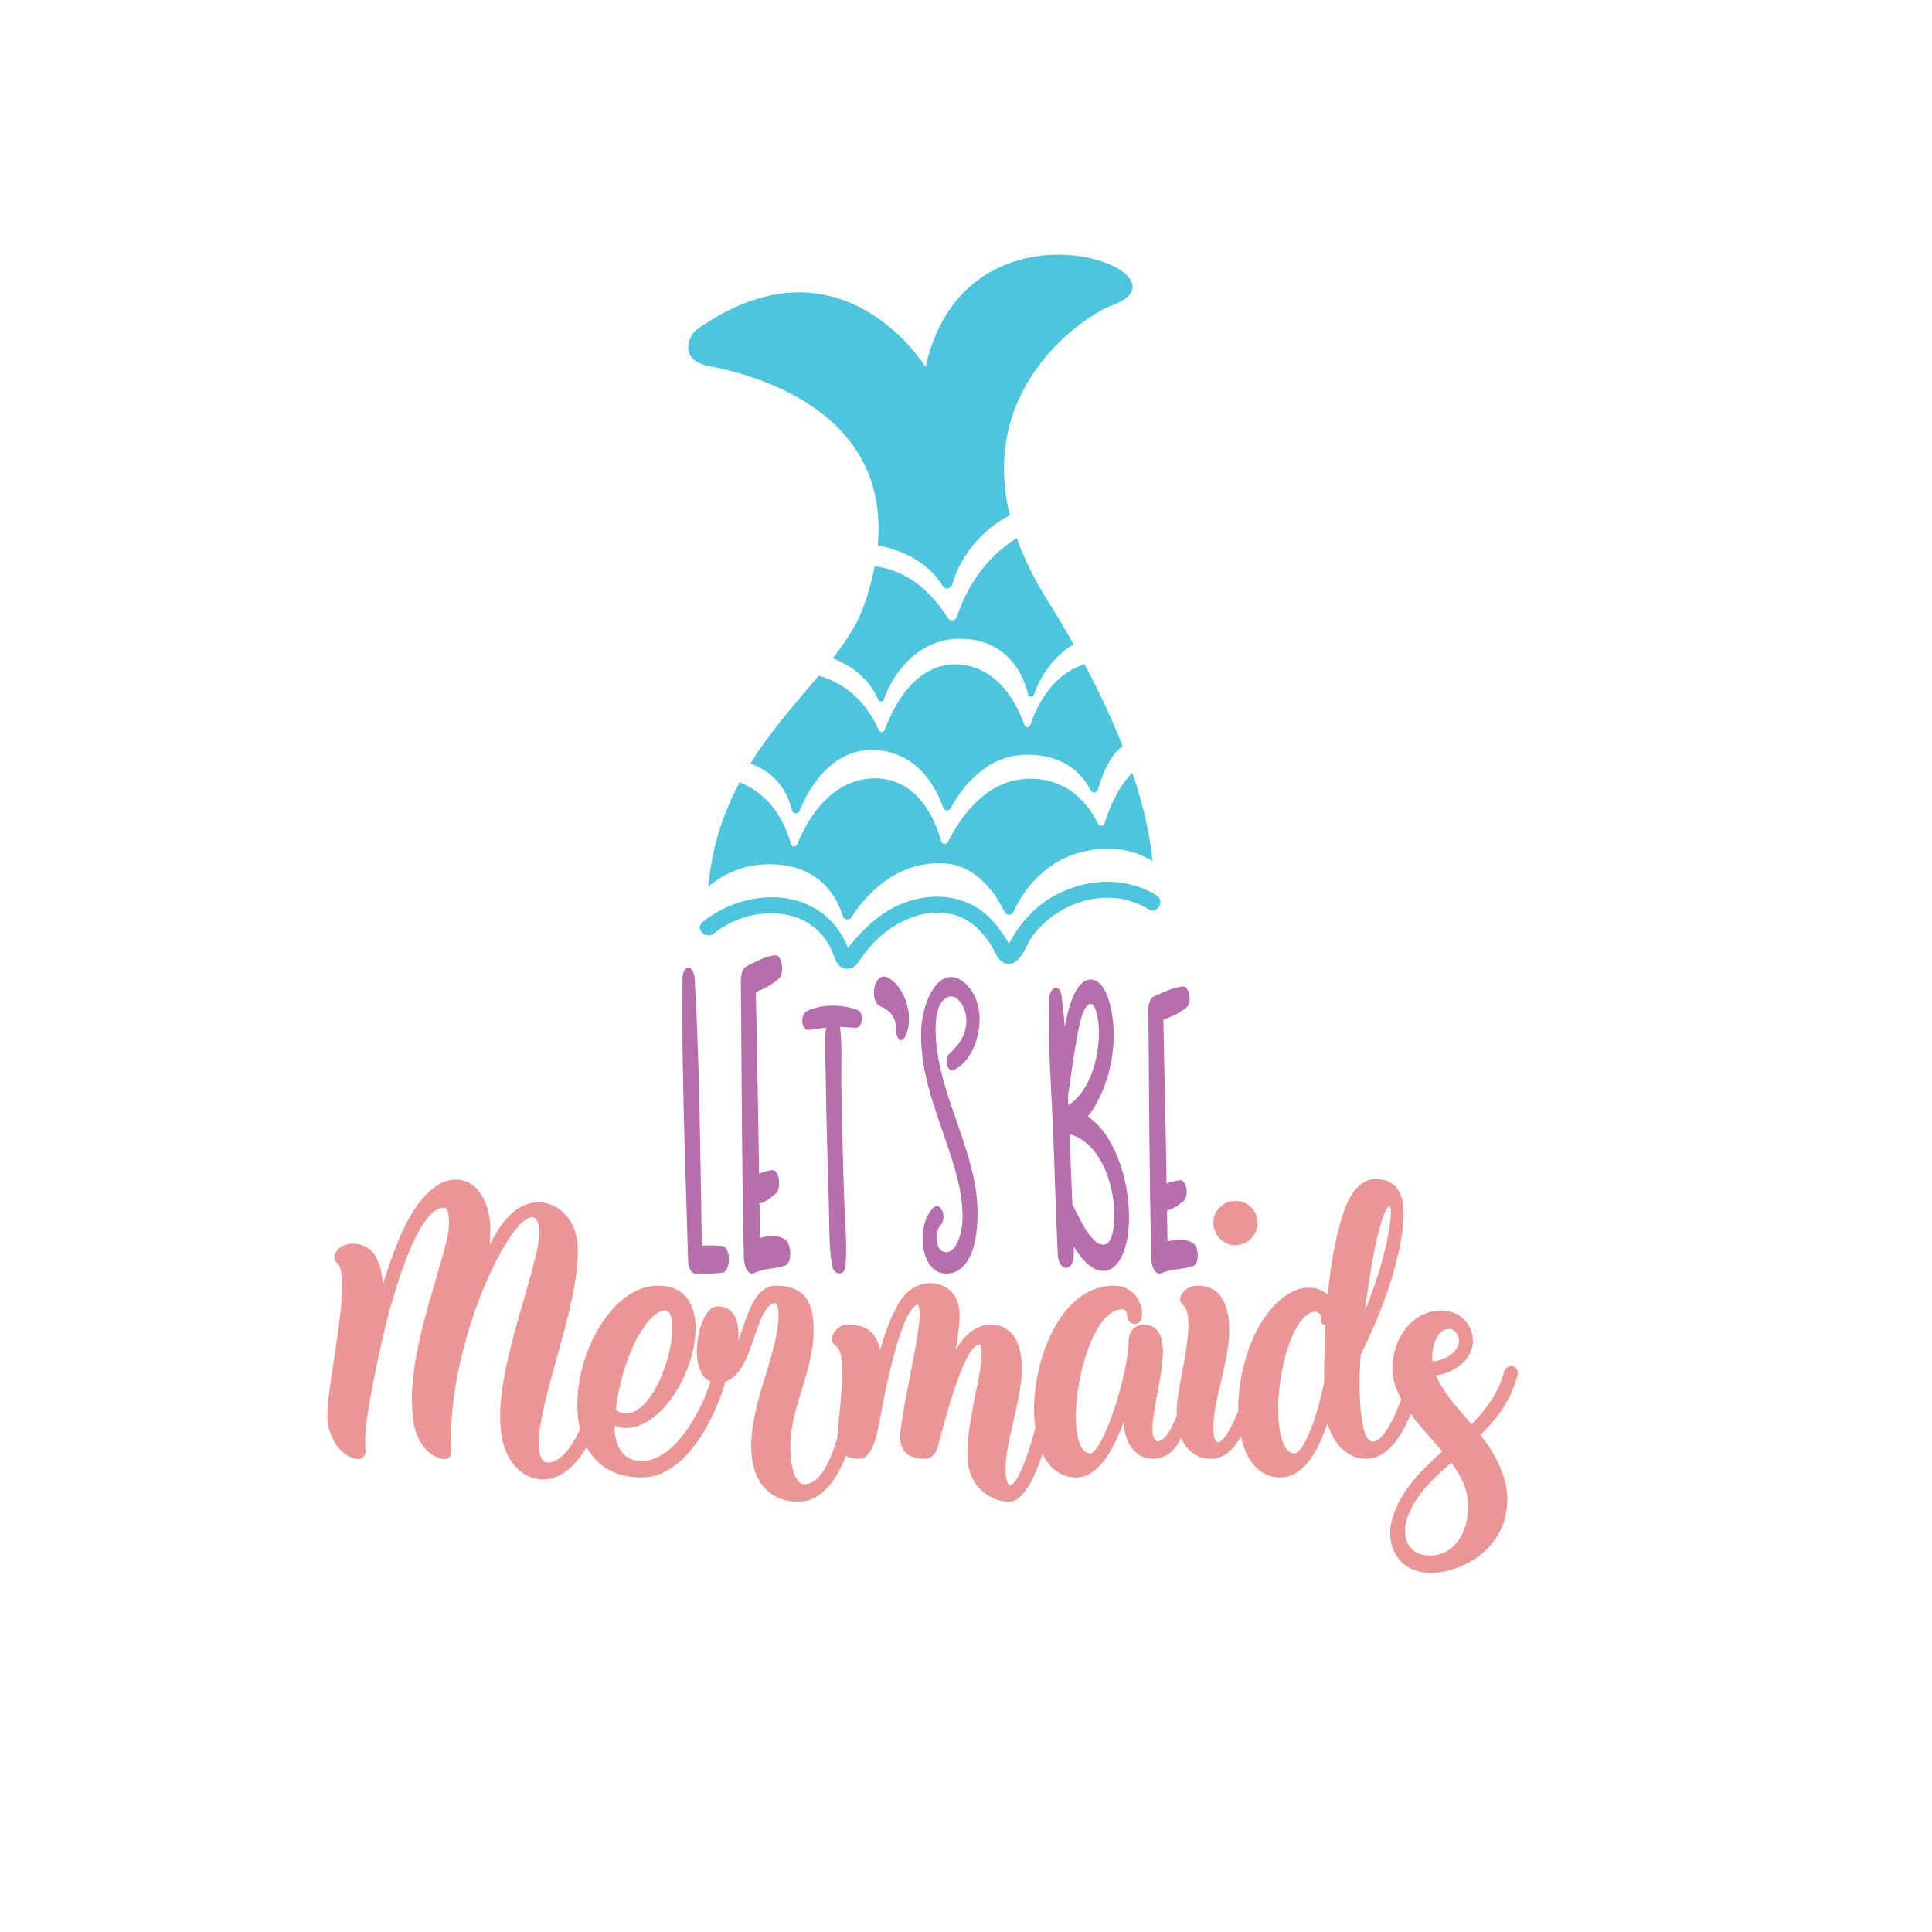
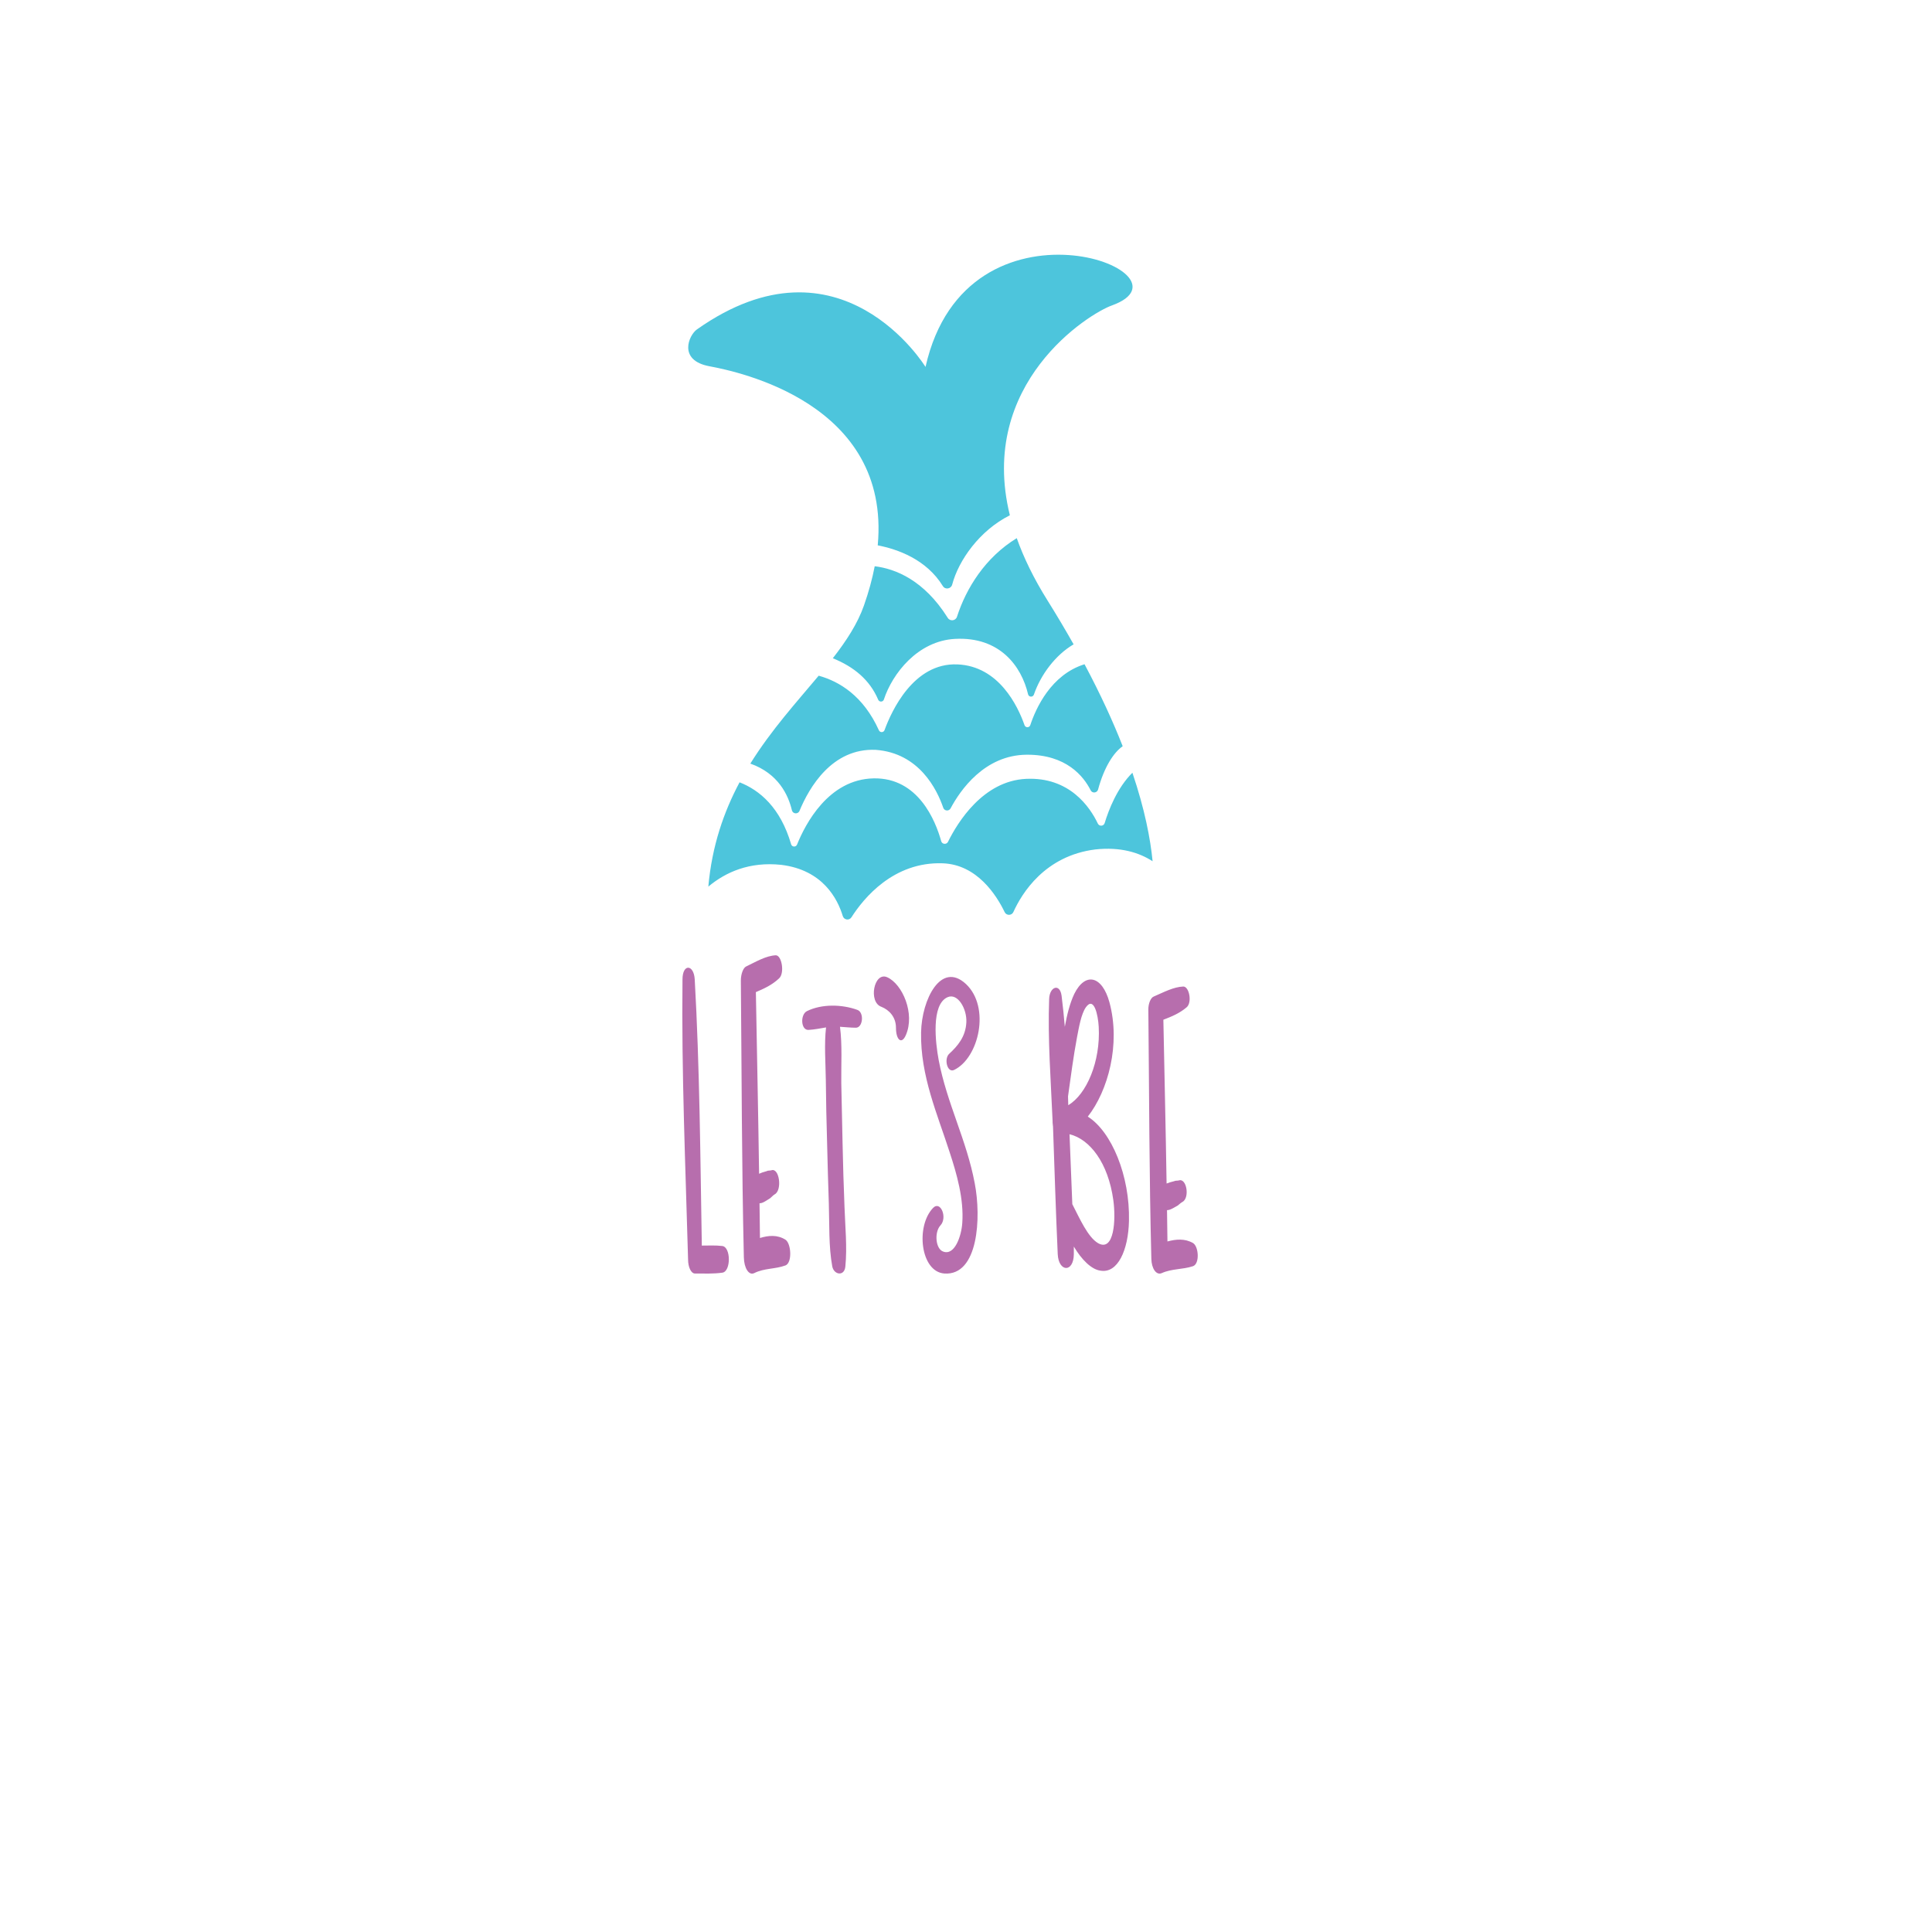
<svg xmlns="http://www.w3.org/2000/svg" version="1.1" id="Calque_2" x="0px" y="0px" viewBox="0 0 1080 1080" style="enable-background:new 0 0 1080 1080;" xml:space="preserve">
  <style type="text/css">
	.st0{fill:#EA9696;}
	.st1{fill:#B76EAD;}
	.st2{fill:#4DC5DC;}
</style>
-   <path class="st0" d="M848.04,765.72c-0.46-1.08-1.34-1.85-2.4-2.1c-1.94-0.47-4.35,0.86-5.14,4.21  c-3.38,12.12-10.83,21.14-17.94,28.38c-1.29-1.55-2.66-3.15-4.1-4.81c-5.83-6.77-12.4-14.37-15.67-22.45  c9.21-1.39,20.6-8.34,20.6-19.36c0-9.55-7.73-17.03-17.6-17.03c-16.98,0-27.48,16.76-27.48,32.29c0,5.49,1.63,11.16,4.99,17.32  c-2.44,6.81-4.99,12.3-7.6,16.35c-3.08,5.05-6.34,7.79-8.78,7.32c-2.32-0.45-4.19-3.85-5.13-9.38c-1.86-9.3-2.28-23.91-1.13-39.13  c9.01-18.51,19.76-43.17,23.46-70.28c0.94-8.48,1.23-17.91-3.79-23.52c-2.62-2.93-6.41-4.42-11.26-4.42  c-12.06,0-17.03,15.45-18.66,20.54c-3.79,12.12-6.6,27.33-8.19,44.18c-5.25-5.2-13.63-4.96-20.17-1.56  c-19.92,10.62-30.24,42.21-29.89,66.67c-6.68,16.06-10.26,17.32-11.2,17.32c-0.49,0-0.85-0.18-1.2-0.62  c-2.8-3.52-0.87-17.01,0.13-21.33c0.79-4.16,1.79-8.39,2.76-12.48c2.53-10.66,5.15-21.69,4.32-33.12  c-1.19-13.09-7.17-20.01-17.31-20.01c-6.42,0-9.97,4.56-9.97,7.71c0,1.47,0.9,2.37,1.85,3.32c5.24,5.24,2.04,22.54-0.77,37.8  c-0.96,5.19-1.86,10.1-2.48,14.59c-0.44,3.06-0.6,6.14-0.49,9.17c-3.48,9.29-7.29,14.4-10.73,14.4c-1.92,0-2.56-3.24-2.74-4.58  c-0.54-5.3,1-13.48,2.63-22.15c2.66-14.11,5.4-28.71,0.03-35.18c-1.83-2.21-4.46-3.33-7.83-3.33c-3.99,0-8.28,3.03-8.28,9.69  c0,7.92-3.32,23.42-8.08,37.69c-5.64,16.93-10.85,24.64-13.3,24.64c-2.5,0-4.48-1.81-5.89-5.37c-1.43-3.61-2.18-8.87-2.18-15.21  c0-24.17,10.86-60.02,25.87-60.02c1.78,0,2.74,1.7,2.74,3.3c0,3.18,2.22,4.89,4.31,4.89c1.13,0,2.16-0.48,2.91-1.35  c0.75-0.88,1.15-2.11,1.15-3.54c0-9.7-6.54-16.47-15.9-16.47c-9.56,0-18.53,4.51-25.93,13.04c-13.33,15.37-20.99,43.93-17.87,66.58  c-8.19,30.4-13.18,31.95-14.1,31.95c-0.69,0-2.19-1.79-2.46-7.32c-0.35-8.08,1.89-17.77,4.26-28.03  c3.25-14.05,6.61-28.58,3.61-40.59c-2-8.55-8.08-13.87-15.87-13.87c-9.58,0-15.81,7.03-19.91,14.3c1.26-7.24,2.21-14.3,2.21-19.86  c0-12.09-8.39-17.6-16.19-17.6c-8.39,0-15.02,4.94-19.68,14.63c-3,5.61-5.83,13.06-8.59,22.64c-0.61-2.74-1.48-5-2.66-6.91  c-3.11-4.98-7.77-7.2-15.11-7.2c-2.73,0-5.21,1.1-6.98,3.1c-1.48,1.68-2.32,3.85-2.15,5.55c0.04,1.47,0.93,2.2,1.58,2.74  c0.18,0.14,0.37,0.3,0.56,0.49l0.14,0.12c5.27,4.1,3.46,21.96,2,36.31c-0.47,4.62-0.91,8.98-1.17,13.01  c-0.02,0.54-0.02,1.06-0.02,1.56c-5.08,17.49-11.32,26.36-18.53,26.36c-4.75,0-7.82-8.39-7.82-21.38c0-10.79,3.06-20.72,6.31-31.23  c3.29-10.64,6.68-21.64,6.68-33.74c0-11.48-2.39-24.66-20.99-24.66c-10.52,0-14.76,12.42-18.86,24.42  c-0.74,2.16-1.48,4.34-2.27,6.45c0.49-7.3-0.57-12.45-3.19-15.64c-1.99-2.42-4.84-3.65-8.44-3.65c-5.87,0-10.07,9.94-11.19,19.75  c-1.04,9.14,0.4,19.45,7.3,22.32c-5.92,18.35-20.61,44.36-38.47,44.36c-4.27,0-7.75-1.4-10.33-4.16c-3.27-3.5-4.99-9.01-4.92-15.7  c2.2,0.94,4.31,1.39,6.5,1.39c20.02,0,38.87-31.43,38.87-55.79c0-15.09-7.58-23.75-20.8-23.75c-10.21,0-20.04,5.69-28.42,16.46  c-13.66,17.55-20.07,44.29-15.36,63.84c-4,8.58-10.33,18.56-18.07,18.56c-2.96,0-4.78-3.28-5-9c-0.39-11.91,4.66-30.07,10.01-49.29  c6.22-22.36,12.65-45.49,11.74-62.57c-0.56-14.02-10.07-24.6-22.12-24.6c-12.99,0-21.42,12.63-27.05,23.69  c0.19-2.45,0.31-4.85,0.31-7.2c0.18-10.35-2.57-18.95-7.73-24.19c-3.22-3.28-7.22-5.01-11.56-5.01c-6.7,0-13.65,4.3-20.1,12.44  c-8.75,11.11-15.16,28.47-20.75,46.6c-0.18-5.84-1.16-10.44-2.98-14.09c-2.46-5.93-7.33-9.07-14.08-9.07  c-6.42,0-9.97,4.56-9.97,7.71c0,1.47,0.9,2.37,1.85,3.32c5.26,5.26,1.17,32.25-2.11,53.94c-2.38,15.72-4.44,29.29-3.39,35.35  c1.75,10.18,7.73,17.96,15.24,19.84c1.8,0.45,3.4,0.18,4.49-0.77c0.72-0.62,1.53-1.81,1.32-3.9c-0.57-7.68,0.34-14.51,1.4-21.41  c1.57-10.02,5.82-33.1,11.82-56.02c0.19-0.65,0.41-1.43,0.67-2.34c10.5-37.09,20.63-55.89,30.09-55.89c0.33,0,0.78,0.08,1.26,0.71  c2.04,2.64,1.97,10.76-0.17,18.89c-1.68,6.6-3.73,13.6-5.9,21c-7.6,25.94-16.22,55.34-12.2,79.89c1.78,10.37,7.73,17.97,15.47,19.83  c1.6,0.46,3.13,0.21,4.2-0.69c0.75-0.62,1.59-1.83,1.38-3.96c-1.9-28.16,7.57-70.01,23.02-101.78  c8.45-17.59,16.91-28.52,22.09-28.52c0.86,0,1.58,0.35,2.18,1.07c1.95,2.33,2.38,7.81,1.15,14.65c-1.63,8.42-4.67,18.92-7.89,30.05  c-9.64,33.27-21.63,74.68-5.03,93.24c4.37,4.95,9.74,7.57,15.53,7.57c9.22,0,17.48-6.12,24.57-18.2  c4.43,8.32,13.26,17.07,30.79,17.07c25.21,0,41.47-34.57,46.79-53.56c8.68-2.98,12.56-14.34,16.32-25.33  c1.18-3.44,2.29-6.7,3.52-9.58c2.8-6.61,5.79-8.97,7.66-8.97c0.38,0,0.65,0.12,0.91,0.41c0.59,0.65,1.86,3.07,0.99,11.46  c-1.2,9.71-4.18,19.41-7.05,28.79c-3.9,12.7-7.93,25.83-7.93,39.74c0,18.87,9.99,30.59,26.07,30.59c11.26,0,20.29-8.64,26.87-25.67  c1.9,1.12,4.4,1.66,7.59,1.66c7.46,0,10.16-14.93,11.61-22.95c0.12-0.64,0.22-1.22,0.32-1.73c1.63-9.1,7.5-39.96,14.8-54.89  c3.18-5.72,4.97-6.57,5.75-6.57c0.29,0.09,1.62,1.94,1.04,8.52c-0.84,8.73-3.31,21.39-5.7,33.65c-2.37,12.17-4.61,23.67-5.04,30.22  c-0.31,4.37,0.62,7.75,2.77,10.06c2.28,2.45,5.94,3.69,10.87,3.69c4.92,0,6.73-4.33,7.67-7.62l0.24-0.93  c12.28-48.1,19.43-55.28,22.6-55.28c0.18,0,0.31,0.04,0.47,0.25c1.79,2.23,0.95,11.25-2.49,26.8l-0.31,1.42  c-0.38,2.25-0.8,4.52-1.22,6.79c-2.04,11.1-4.14,22.58-2.46,32.69c2.21,12.92,13.32,19.89,22.66,19.89  c6.53,0,12.67-8.76,18.73-26.76c4.1,8.55,10.68,13.2,18.84,13.2c12.13,0,20.75-15.12,26.41-30.69c0.46,5.36,1.92,11.39,5.71,15.55  c2.83,3.11,6.57,4.69,11.09,4.69c5.76,0,10.97-3.47,14.26-9.46c0.42-0.67,0.83-1.38,1.25-2.13c3.13,7.5,8.95,11.59,16.68,11.59  c8.33,0,13.56-6.88,16.7-12.34c3.2,14.55,11.07,22.79,21.99,22.79c10.79,0,19.63-10.14,26.32-30.17  c3.13,10.51,10.48,19.72,21.7,19.72c9.64,0,18.03-8.39,24.97-24.96c4.02,5.5,8.76,10.84,13.37,16.03c1.42,1.6,2.83,3.19,4.2,4.76  c-11.5,10.47-25.29,23.45-28.76,41.11c-1.25,7.32,0.47,14.4,4.7,19.41c4.07,4.82,10.25,7.48,17.39,7.48  c17.35,0,43.02-13.13,43.02-41.32c0-11.01-5.32-23.66-15.01-35.75c7.67-7.57,16.56-17.94,20.23-32.11l0.29-0.29l0.1-0.42  C848.54,768.03,848.48,766.75,848.04,765.72z M811.23,817.61c3.66,4.95,6.02,9.09,7.56,13.27c3.51,9.87,2.06,22.29-3.52,30.21  c-2.72,3.86-7.7,8.46-15.96,8.46c-4.67,0-8.43-1.54-10.86-4.46c-2.68-3.22-3.62-7.93-2.64-13.23  C788.69,837.94,801.08,826.68,811.23,817.61z M800.52,758.92c0-5.02,2.4-16.01,9.52-16.01c3.33,0,5.56,3.46,5.56,6.69  c0,6.52-8.57,10.96-14.89,11.45c-0.02-0.15-0.03-0.31-0.05-0.46C800.58,759.98,800.52,759.4,800.52,758.92z M763.06,732.51  c1.01-7.96,2.41-17.95,4.14-27.6c4.84-26.94,8.67-30.65,9.78-31.14c0.45,1,0.89,4.5-0.06,11.19  C774.62,699.81,770.27,714.78,763.06,732.51z M739.2,740.1c0.5,0.39,1.1,0.51,1.73,0.46c-0.5,11.07-0.75,21.84-0.75,32.05  c-4.59,23.51-12.41,39.88-16.58,39.88c-4.19,0-6.38-5.15-7.48-9.46c-5.2-20.43,2.68-61.75,16.06-69.04  c0.75-0.37,1.75-0.74,2.76-0.74c0.42,0,0.84,0.06,1.25,0.21c1,0.36,1.79,1.21,2.37,2.52c0.04,0.22-0.04,0.75-0.08,1.08  C738.35,738,738.17,739.28,739.2,740.1z M349.95,790.18c-2.14,0-4.11-0.75-5.76-2.18c2.45-19.8,9.72-39.53,18.22-49.31  c3.26-3.96,6.65-6.23,9.29-6.23c3.72,0,4.13,6.88,4.13,9.84C375.82,760.34,363.73,790.18,349.95,790.18z M678.27,683.58  c0-6.75,5.49-12.23,12.23-12.23c7.02,0,12.51,5.37,12.51,12.23c0,6.9-5.61,12.51-12.51,12.51  C683.88,696.1,678.27,690.37,678.27,683.58z" />
  <path class="st1" d="M403.83,711.43c-5.04,0.71-10.19,0.47-15.35,0.47c-2.16,0-3.84-3.55-3.84-7.81  c-1.44-52.03-3.72-104.77-3.12-156.57c0-8.99,6.36-8.51,6.84,0c2.76,48.96,3.12,99.33,3.96,148.77c3.84,0,7.68-0.24,11.51,0.24  C408.63,697.24,408.63,710.72,403.83,711.43z M439.09,693c-4.56-2.87-9.47-2.4-14.27-0.96c-0.12-6.46-0.12-12.93-0.24-19.39  c1.32,0,2.52-0.72,3.72-1.44l2.28-1.44c0.84-0.72,1.68-1.68,2.52-2.15c4.32-2.4,2.52-15.09-1.92-13.41c-0.84,0.24-1.8,0-2.64,0.48  c-0.84,0.24-1.56,0.48-2.4,0.72l-1.8,0.72c-0.48-33.76-1.2-67.53-1.8-101.53c4.44-1.92,8.87-3.83,12.95-7.66  c3.24-2.87,1.56-12.93-1.8-12.93c-5.52,0.24-11.03,3.59-16.55,6.23c-1.68,0.72-3,4.31-3,7.9c0.48,51.48,0.48,103.21,1.68,154.69  c0.12,5.99,2.76,10.3,5.76,8.86c5.76-2.87,11.63-2.15,17.51-4.31C442.93,705.93,442.33,695.16,439.09,693z M479.27,564.53  c-8.51-3.1-19.79-3.44-28.18,0.69c-3.84,1.89-3.48,10.85,0.96,10.5c3.24-0.17,6.48-0.86,9.71-1.38c-1.08,9.47-0.24,19.97-0.12,29.44  c0.12,11.71,0.36,23.59,0.72,35.47c0.24,11.19,0.6,22.38,0.96,33.57c0.36,11.54-0.12,24.1,1.92,35.12c0.96,4.82,6.84,5.68,7.32,0  c1.08-10.85-0.12-22.38-0.48-33.23c-0.48-11.88-0.84-23.76-1.08-35.47l-0.72-33.75c-0.12-10.16,0.6-21.35-0.72-31.51  c3,0.17,5.88,0.52,8.76,0.52C482.39,574.69,483.23,565.91,479.27,564.53z M495.94,546.28c-7.44-3.27-10.67,13.95-3.24,16.53  c4.32,1.72,8.15,5.68,8.15,11.71c0,6.71,3.12,9.64,5.52,4.13C511.65,566.6,504.45,550.07,495.94,546.28z M530.72,588.98  c-3.24,2.75-1.2,11.02,2.64,9.12c13.91-6.71,20.39-35.12,6.6-48.04c-13.91-12.91-24.71,8.61-25.07,27.03  c-0.48,24.28,9.23,45.97,16.07,67.32c3.84,11.71,7.92,25.83,6.96,39.26c-0.48,7.23-4.2,18.25-10.55,16.01  c-4.44-1.38-5.16-10.85-1.68-14.64c4.08-4.3,0.12-14.12-4.08-9.81c-9.83,10.16-7.08,35.64,6.24,36.67  c19.07,1.38,20.75-31.33,17.03-50.45c-4.56-24.28-15.59-44.76-20.15-68.87c-1.8-9.64-4.32-30.99,4.92-35.12  c5.76-2.58,10.91,6.54,10.55,13.95C539.83,579.68,535.15,584.85,530.72,588.98z M631.1,682.53c-0.36,16.24-6.24,29.48-15.95,27.77  c-5.04-0.64-10.55-6.19-14.87-13.46v4.27c-0.12,10.47-8.51,10.04-9,0c-1.08-23.71-1.8-47.64-2.64-71.36c0-0.43-0.12-0.64-0.12-1.07  c-0.12-0.64-0.12-1.5-0.12-2.14c-0.96-22.43-2.76-45.72-1.92-68.15c0.24-6.84,6-8.97,6.96-1.71c0.72,5.77,1.32,11.54,1.8,17.3  c1.2-6.62,2.76-13.03,5.28-18.37c6.12-12.39,15.59-10.25,19.67,4.7c6.36,23.5-0.84,49.56-12.11,63.88  C621.38,632.54,631.7,657.32,631.1,682.53z M597.16,617.8c10.19-5.98,18.11-24.35,17.03-43.8c-0.36-6.62-2.64-17.3-7.2-10.9  c-2.64,3.85-3.84,11.11-4.92,16.66c-2.04,10.9-3.48,22-5.04,33.11C597.04,614.6,597.16,616.09,597.16,617.8z M622.34,670.78  c-2.88-20.72-13.07-33.97-24.47-36.74c0.48,13.03,1.08,26.06,1.56,39.1c4.08,7.9,8.63,18.37,14.39,21.79  C622.82,700.05,623.9,681.89,622.34,670.78z M666.88,694.85c-4.56-2.59-9.47-2.16-14.27-0.87c-0.12-5.83-0.12-11.66-0.24-17.49  c1.32,0,2.52-0.65,3.72-1.3l2.28-1.29c0.84-0.65,1.68-1.51,2.52-1.94c4.32-2.16,2.52-13.61-1.92-12.09c-0.84,0.22-1.8,0-2.64,0.43  c-0.84,0.21-1.56,0.43-2.4,0.65l-1.8,0.65c-0.48-30.45-1.2-60.89-1.8-91.56c4.44-1.73,8.88-3.46,12.95-6.91  c3.24-2.59,1.56-11.66-1.8-11.66c-5.52,0.22-11.03,3.24-16.55,5.61c-1.68,0.65-3,3.89-3,7.13c0.48,46.43,0.48,93.07,1.68,139.5  c0.12,5.4,2.76,9.29,5.76,7.99c5.76-2.59,11.63-1.94,17.51-3.89C670.72,706.51,670.12,696.79,666.88,694.85z" />
-   <path class="st2" d="M646.57,500.56c-20.39-12.78-47.96-8.69-66.07,6.22c-6.66,5.48-12.13,12.54-16.15,20.16  c-0.09,0.17-0.19,0.35-0.3,0.53c-0.6-0.94-1.19-1.8-1.38-2.11c-2.39-4.03-5.2-7.88-8.42-11.28c-16.69-17.6-43.1-15.83-61.88-2.34  c-4.08,2.93-7.86,6.26-11.26,9.96c-2.18,2.38-5.25,5.36-7.01,8.38c-0.58-1.47-1.2-2.93-1.9-4.34c-1.93-3.88-4.47-7.51-7.45-10.65  c-19.1-20.11-52.09-15.94-72,0.36c-4.48,3.67,1.92,10.01,6.36,6.36c16.95-13.88,46.59-16.86,61.32,1.99c2.1,2.69,3.83,5.76,5.1,8.91  c1.61,3.98,2.57,8.43,7.78,8.76c4.22,0.27,6.17-3.03,8.26-6.04c2.42-3.49,5.17-6.75,8.18-9.75c15.02-14.99,40.54-22.9,57.28-6.12  c2.96,2.96,5.45,6.31,7.6,9.89c2.16,3.58,3.5,8.52,8.21,9.26c7.64,1.21,10.63-10.34,14.24-15.28c14.4-19.72,43.33-28.65,64.92-15.12  C646.95,511.41,651.47,503.63,646.57,500.56z" />
  <path class="st2" d="M419.44,426.86c11.74-18.87,25.94-34.45,38.21-49.14c11.6,3.21,24.98,11.29,33.66,30.52  c0.63,1.39,2.63,1.33,3.15-0.1c3.91-10.7,16.24-37.74,40.72-36.74c23.22,0.95,33.81,23.35,37.54,33.98  c0.54,1.53,2.71,1.51,3.22-0.03c3.13-9.44,11.56-28.19,30.32-34.03c8.98,16.84,15.95,32.1,21.33,45.82  c-5.13,3.57-10.39,11.77-13.75,24.18c-0.54,1.98-3.23,2.3-4.15,0.47c-3.98-7.9-13.66-19.97-35.6-19.9  c-23.87,0.08-37.47,20.16-42.7,29.98c-0.92,1.73-3.46,1.54-4.1-0.31c-3.46-10.13-13.42-30.6-37.73-32.39  c-24.43-1.09-37.24,21.08-42.63,34.1c-0.84,2.03-3.76,1.79-4.26-0.35C440.66,444.38,435.04,432.37,419.44,426.86z M490.92,391.15  c0.61,1.43,2.68,1.36,3.17-0.12c4.75-14.49,18.94-32.79,39.78-33.89c24.95-1.32,37.13,15.2,40.82,30.95c0.4,1.68,2.71,1.8,3.27,0.16  c3.85-11.19,12.16-22.21,22.19-28.06c-4.46-7.91-9.33-16.14-14.69-24.7c-7.66-12.24-13.22-23.78-17.09-34.66  c-17.64,10.77-28.29,28.04-33.41,43.93c-0.74,2.31-3.87,2.69-5.16,0.63c-13.33-21.23-29.37-27.46-40.83-28.86  c-1.33,6.89-3.29,14.18-6.01,21.93c-3.57,10.16-9.82,19.75-17.41,29.5C477.37,372.76,486.21,380.06,490.92,391.15z M490.66,304.85  c11.11,2.15,27.2,7.81,36.4,22.77c1.33,2.17,4.59,1.6,5.23-0.86c3.55-13.5,15.3-30.24,32.23-38.71  c-18.17-73.84,44.25-112.85,57.16-117.35c50.48-18.34-81.21-68.16-104.31,34.42c0,0-47.42-77.7-127.81-20.95  c-4.44,3.13-10.8,17.25,7.01,20.57C412.35,207.69,498.01,225.26,490.66,304.85z M436.68,483.45c23.35,2.83,31.59,19.17,34.43,28.61  c0.67,2.22,3.61,2.66,4.86,0.71c6.73-10.56,23.45-31.17,51.02-30.18c19.2,0.69,30.08,17.87,34.62,27.29  c0.99,2.05,3.94,2.01,4.88-0.07c4.78-10.56,17.66-31.46,45.81-34.97c14.06-1.53,24.45,1.72,32.01,6.6  c-1.22-12.49-4.35-28.94-11.29-49.48c-8.55,8.48-13.3,20.84-15.5,28.13c-0.55,1.81-3.02,1.99-3.83,0.28  c-4.38-9.19-15.8-26.13-40.09-24.99c-24.07,1.13-38.28,24.31-43.65,35.18c-0.83,1.69-3.32,1.46-3.82-0.36  c-3.18-11.45-12.85-35.55-37.74-35.09c-25.34,0.47-38.3,25.73-42.83,37c-0.62,1.54-2.85,1.44-3.31-0.15  c-5.99-20.53-17.57-30.24-28.83-34.65c-8.8,16.51-15.43,35.5-17.46,58.31C405.69,487.48,418.99,481.59,436.68,483.45z" />
</svg>